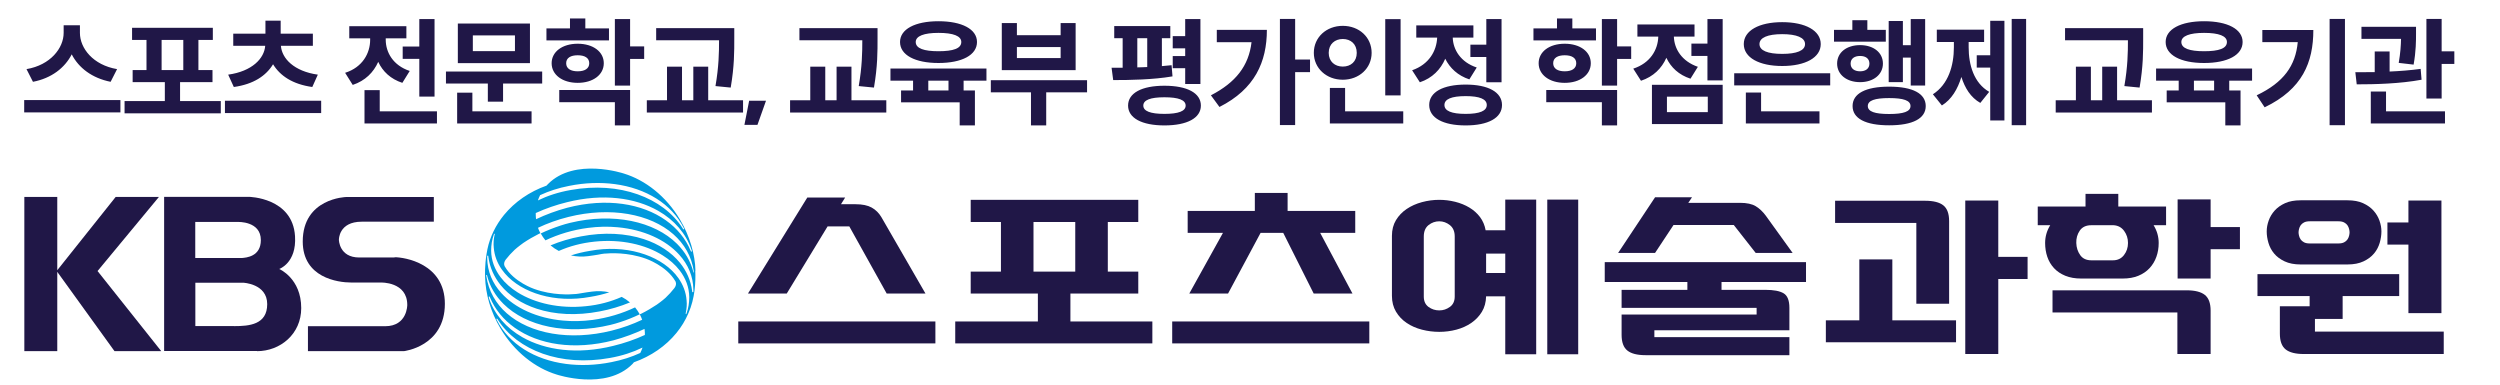
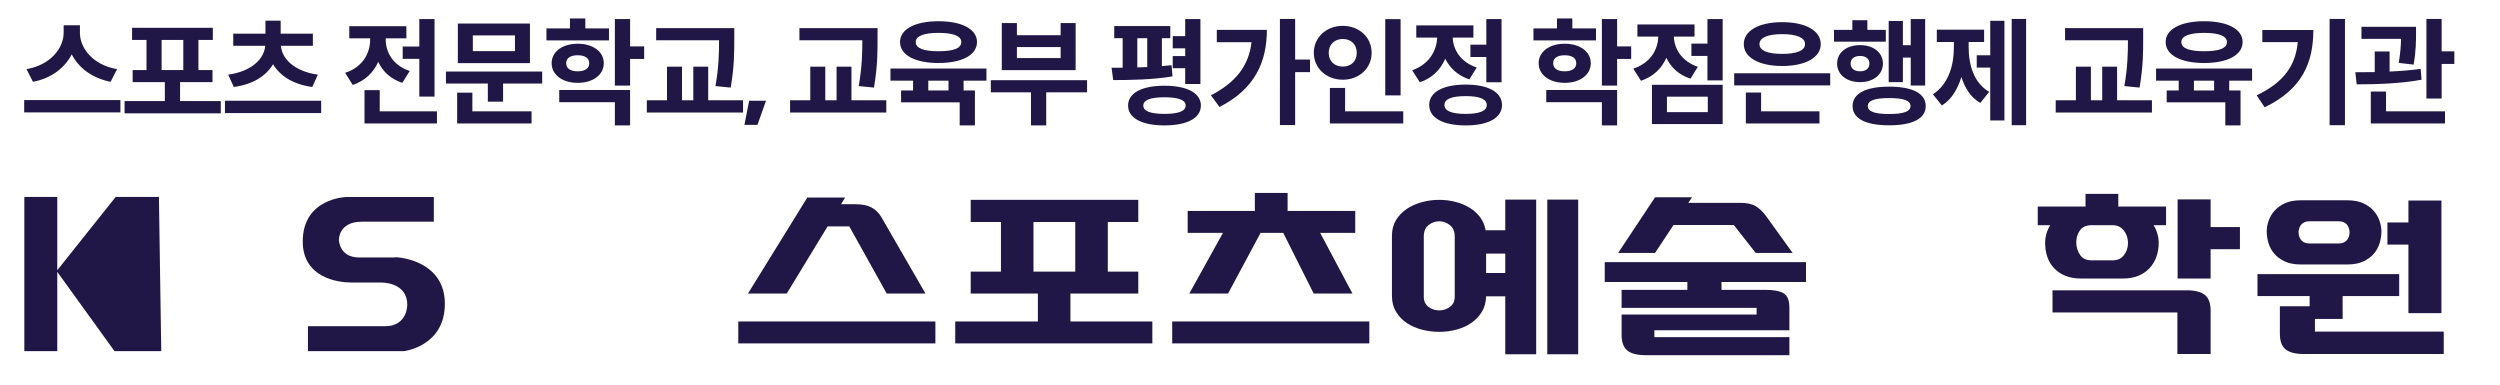
<svg xmlns="http://www.w3.org/2000/svg" width="260" height="40" viewBox="0 0 260 40" fill="none">
  <mask id="mask0_644_2856" style="mask-type:alpha" maskUnits="userSpaceOnUse" x="0" y="0" width="260" height="40">
    <rect width="260" height="40" fill="#FF0000" />
  </mask>
  <g mask="url(#mask0_644_2856)">
-     <path d="M16.77 36.521L10.145 28.188L16.528 20.481H12.03L5.956 28.104V20.481H2.531V36.521H5.956V28.272L11.909 36.521H16.77Z" fill="#201747" />
+     <path d="M16.77 36.521L16.528 20.481H12.03L5.956 28.104V20.481H2.531V36.521H5.956V28.272L11.909 36.521H16.77Z" fill="#201747" />
    <path d="M41.05 26.751C42.039 26.751 46.266 27.386 46.266 31.594C46.266 36.035 42.001 36.521 42.001 36.521H32.026V33.927H40.051C42.375 33.927 42.356 31.715 42.356 31.715C42.356 29.28 39.603 29.383 39.603 29.383H36.533C35.124 29.383 31.485 28.879 31.485 25.118C31.485 20.602 35.992 20.49 35.992 20.49H45.118V23.056H37.625C35.199 23.056 35.246 24.941 35.246 24.941C35.246 24.941 35.264 26.779 37.364 26.779H41.04L41.05 26.751Z" fill="#201747" />
-     <path d="M26.727 36.521C29.134 36.521 31.327 34.757 31.327 32.042C31.327 28.944 29.041 27.974 29.041 27.974C29.041 27.974 30.86 27.348 30.683 24.568C30.44 20.537 25.887 20.471 25.887 20.471H17.069V36.502C17.069 36.502 24.692 36.502 26.727 36.502V36.521ZM20.316 23.084H24.73C24.73 23.084 27.128 22.972 27.128 24.969C27.128 26.686 25.616 26.798 25.131 26.835H20.307V23.084H20.316ZM24.338 33.908H20.316V29.401H25.28C25.28 29.401 27.79 29.494 27.79 31.631C27.79 33.768 25.915 33.917 24.347 33.917L24.338 33.908Z" fill="#201747" />
-     <path d="M72.327 28.16C72.318 27.74 72.28 27.311 72.206 26.882V26.872C72.131 26.415 72.028 25.949 71.888 25.491C71.618 24.596 71.235 23.7 70.722 22.841C69.276 20.406 67.111 18.727 64.871 18.045C64.871 18.045 59.758 16.338 56.987 19.146C56.94 19.202 56.884 19.258 56.838 19.305C55.055 19.94 53.525 21.003 52.415 22.356C51.566 23.401 50.959 24.614 50.688 25.93C50.66 26.042 50.605 26.369 50.605 26.397C50.399 27.638 50.446 28.673 50.446 28.673C50.446 28.673 50.446 28.748 50.446 28.785C50.474 29.681 50.614 30.596 50.884 31.51C51.155 32.406 51.538 33.302 52.051 34.16C53.506 36.595 55.662 38.275 57.901 38.956C57.901 38.956 63.015 40.664 65.786 37.846C65.833 37.79 65.879 37.734 65.926 37.678C67.718 37.043 69.248 35.98 70.349 34.627C70.862 34.001 71.282 33.311 71.59 32.583C72.28 31.034 72.364 29.327 72.308 28.151L72.327 28.16ZM56.194 20.285C57.08 19.874 58.079 19.548 59.18 19.333C60.841 18.997 62.446 18.951 63.929 19.146C67.195 19.576 69.854 21.218 71.114 23.719C71.123 23.737 71.133 23.756 71.142 23.784C71.151 23.812 71.142 23.84 71.123 23.849C71.105 23.859 71.067 23.849 71.039 23.821C71.03 23.803 71.011 23.784 71.002 23.756C69.976 22.142 68.333 20.919 66.318 20.21C64.293 19.492 61.886 19.305 59.348 19.762C58.069 19.986 56.94 20.36 55.942 20.845C56.007 20.658 56.082 20.462 56.175 20.285H56.194ZM55.727 22.151C56.744 21.684 57.845 21.302 58.993 21.022C62.707 20.098 66.047 20.555 68.455 21.927C70.125 22.879 71.338 24.279 71.916 25.977C71.916 26.005 71.935 26.023 71.944 26.051C71.972 26.145 71.944 26.173 71.907 26.173C71.888 26.173 71.87 26.173 71.861 26.145C71.861 26.126 71.842 26.107 71.832 26.089C71.31 24.829 70.414 23.737 69.238 22.907C66.784 21.171 63.108 20.537 58.974 21.61C57.836 21.918 56.754 22.319 55.755 22.795C55.755 22.758 55.736 22.711 55.736 22.664C55.718 22.487 55.718 22.319 55.718 22.142L55.727 22.151ZM66.588 36.707C65.702 37.118 64.704 37.444 63.602 37.659C61.942 37.995 60.337 38.042 58.853 37.846C55.587 37.416 52.928 35.774 51.668 33.274C51.659 33.255 51.65 33.227 51.631 33.208C51.631 33.18 51.631 33.152 51.65 33.143C51.668 33.134 51.706 33.143 51.733 33.171C51.743 33.19 51.761 33.208 51.771 33.236C52.797 34.85 54.44 36.073 56.446 36.782C58.48 37.501 60.878 37.687 63.416 37.23C64.694 37.006 65.823 36.633 66.822 36.148C66.756 36.334 66.682 36.53 66.588 36.707ZM67.055 34.841C66.038 35.308 64.937 35.69 63.78 35.97C60.066 36.894 56.726 36.437 54.318 35.065C52.648 34.113 51.435 32.714 50.856 31.025C50.856 30.997 50.838 30.978 50.838 30.95C50.81 30.866 50.838 30.838 50.875 30.829C50.894 30.829 50.912 30.829 50.922 30.857C50.931 30.875 50.94 30.894 50.95 30.913C51.472 32.172 52.368 33.264 53.544 34.095C55.998 35.83 59.674 36.465 63.808 35.392C64.937 35.084 66.019 34.682 67.027 34.207C67.027 34.253 67.036 34.291 67.046 34.337C67.064 34.515 67.074 34.682 67.064 34.86L67.055 34.841ZM72.168 28.384C72.168 28.384 72.14 28.375 72.122 28.347C72.122 28.328 72.122 28.309 72.112 28.3C71.823 27.162 71.235 26.182 70.414 25.361C68.053 23.019 63.789 22.086 59.282 23.177C58.937 23.261 58.611 23.355 58.275 23.467C57.565 23.7 56.884 23.971 56.24 24.279C56.38 24.53 56.539 24.773 56.726 24.997C58.06 24.363 59.572 23.905 61.158 23.7C62.212 23.56 63.248 23.541 64.237 23.635C66.906 23.877 69.229 24.922 70.647 26.499C71.562 27.507 72.094 28.739 72.112 30.12C72.112 30.157 72.112 30.194 72.112 30.232C72.112 30.269 72.112 30.297 72.112 30.334C72.112 30.381 72.075 30.39 72.038 30.39C72.019 30.39 72 30.372 71.991 30.353C71.991 30.316 71.991 30.288 71.982 30.25C71.832 29.149 71.394 28.169 70.713 27.33C69.817 26.229 68.52 25.38 66.952 24.866C65.086 24.26 62.828 24.12 60.411 24.586C59.301 24.792 58.237 25.109 57.258 25.52C57.519 25.744 57.808 25.939 58.116 26.098C59.226 25.604 60.486 25.268 61.848 25.128C64.564 24.848 67.111 25.417 68.93 26.565C69.63 27.003 70.228 27.526 70.685 28.123C71.31 28.935 71.674 29.877 71.683 30.904C71.683 31.482 71.599 32.042 71.403 32.583C71.403 32.602 71.385 32.62 71.385 32.639C71.366 32.658 71.347 32.676 71.338 32.667C71.319 32.667 71.31 32.639 71.31 32.602C71.31 32.583 71.31 32.564 71.319 32.546C71.413 32.117 71.45 31.669 71.403 31.221C71.338 30.381 71.039 29.616 70.563 28.935C70.461 28.795 70.349 28.645 70.237 28.515C68.483 26.481 65.011 25.407 61.354 26.089C60.663 26.201 60.001 26.359 59.376 26.565C59.945 26.686 60.551 26.723 61.167 26.639C61.167 26.639 62.166 26.509 62.567 26.415C62.651 26.406 62.781 26.387 62.837 26.378H62.865C63.453 26.322 65.273 26.219 67.167 26.901C67.167 26.901 69.304 27.628 70.237 29.243C70.237 29.243 70.442 29.541 70.144 29.952C69.864 30.316 69.546 30.661 69.21 30.978C68.884 31.277 68.315 31.678 68.315 31.678C67.802 32.023 67.242 32.35 66.663 32.639C66.663 32.639 66.579 32.676 66.532 32.695C66.551 32.732 66.579 32.779 66.598 32.816C66.672 32.956 66.728 33.106 66.784 33.255C65.805 33.721 64.741 34.104 63.621 34.384C59.254 35.476 55.121 34.711 52.704 32.583C51.566 31.585 50.81 30.269 50.577 28.711C50.577 28.683 50.577 28.655 50.567 28.636C50.567 28.599 50.586 28.589 50.605 28.589C50.623 28.589 50.633 28.599 50.651 28.617C50.651 28.636 50.651 28.655 50.66 28.664C50.94 29.802 51.538 30.782 52.359 31.603C54.719 33.945 58.984 34.879 63.491 33.787C63.836 33.703 64.172 33.609 64.498 33.498C65.207 33.274 65.889 32.994 66.532 32.686C66.392 32.434 66.234 32.191 66.047 31.967C64.713 32.602 63.201 33.059 61.624 33.274C60.57 33.413 59.534 33.432 58.545 33.339C55.877 33.096 53.553 32.051 52.135 30.474C51.22 29.466 50.688 28.235 50.67 26.854C50.67 26.817 50.67 26.779 50.67 26.742C50.67 26.705 50.67 26.677 50.67 26.639C50.67 26.593 50.707 26.583 50.735 26.583C50.754 26.583 50.772 26.602 50.782 26.621C50.782 26.658 50.782 26.686 50.791 26.723C50.94 27.824 51.388 28.804 52.06 29.644C52.956 30.745 54.253 31.594 55.821 32.107C57.696 32.723 59.945 32.854 62.361 32.387C63.472 32.182 64.536 31.855 65.515 31.454C65.254 31.23 64.965 31.034 64.657 30.875C63.547 31.37 62.287 31.715 60.915 31.846C58.2 32.126 55.653 31.547 53.833 30.409C53.133 29.97 52.536 29.448 52.079 28.851C51.454 28.039 51.09 27.096 51.08 26.07C51.08 25.491 51.164 24.932 51.36 24.39C51.36 24.372 51.37 24.353 51.379 24.334C51.388 24.316 51.407 24.297 51.426 24.306C51.444 24.306 51.454 24.334 51.454 24.372C51.454 24.39 51.454 24.409 51.435 24.428C51.342 24.857 51.304 25.305 51.351 25.753C51.416 26.583 51.715 27.358 52.191 28.03C52.293 28.169 52.405 28.319 52.517 28.449C54.272 30.484 57.743 31.557 61.391 30.875C62.082 30.764 62.744 30.605 63.369 30.4C62.8 30.278 62.194 30.241 61.578 30.325C61.578 30.325 60.579 30.456 60.169 30.54C60.085 30.549 59.963 30.568 59.898 30.577H59.87C59.282 30.633 57.463 30.735 55.569 30.054C55.569 30.054 53.432 29.336 52.499 27.712C52.499 27.712 52.293 27.414 52.592 27.003C52.872 26.639 53.189 26.294 53.525 25.977C53.852 25.678 54.421 25.268 54.421 25.268C54.934 24.922 55.494 24.596 56.072 24.306C56.072 24.306 56.156 24.269 56.203 24.25C56.184 24.213 56.166 24.166 56.138 24.129C56.063 23.989 56.007 23.84 55.951 23.691C56.931 23.224 57.995 22.841 59.114 22.562C63.481 21.47 67.615 22.235 70.032 24.363C71.17 25.37 71.935 26.677 72.159 28.235C72.159 28.263 72.159 28.291 72.159 28.309C72.159 28.347 72.14 28.356 72.122 28.356L72.168 28.384Z" fill="#009ADE" />
    <path d="M97.281 35.713H76.781V33.433H97.281V35.713ZM86.071 23.543H88.327L92.216 30.528H96.249L91.664 22.583C91.408 22.151 91.072 21.819 90.656 21.587C90.24 21.355 89.68 21.239 88.975 21.239H87.463L87.895 20.543H83.959L77.789 30.528H81.822L86.071 23.543Z" fill="#201747" />
    <path d="M118.381 30.528H111.323V33.433H119.845V35.713H99.345V33.433H107.939V30.528H100.953V28.248H104.098V23.087H100.953V20.783H118.381V23.087H115.212V28.248H118.381V30.528ZM107.483 28.248H111.827V23.087H107.483V28.248Z" fill="#201747" />
    <path d="M142.409 35.713H121.909V33.433H142.409V35.713ZM131.103 24.215H133.455L136.624 30.528H140.657L137.296 24.215H140.945V21.935H133.911V20.062H130.503V21.935H123.518V24.215H127.19L123.686 30.528H127.718L131.103 24.215Z" fill="#201747" />
    <path d="M159.764 36.842H156.547V30.816H154.555C154.539 31.441 154.391 31.981 154.111 32.437C153.831 32.893 153.463 33.277 153.007 33.589C152.551 33.901 152.035 34.133 151.459 34.285C150.882 34.437 150.29 34.513 149.682 34.513C149.074 34.513 148.474 34.437 147.882 34.285C147.29 34.133 146.762 33.901 146.298 33.589C145.834 33.277 145.461 32.885 145.181 32.413C144.901 31.941 144.761 31.392 144.761 30.768V24.527C144.761 23.903 144.901 23.359 145.181 22.895C145.461 22.431 145.834 22.043 146.298 21.731C146.762 21.419 147.29 21.183 147.882 21.023C148.474 20.863 149.074 20.783 149.682 20.783C150.242 20.783 150.794 20.851 151.339 20.987C151.883 21.123 152.375 21.323 152.815 21.587C153.255 21.851 153.623 22.179 153.919 22.571C154.215 22.963 154.411 23.423 154.507 23.951H156.547V20.759H159.764V36.842ZM148.074 30.84C148.074 31.32 148.238 31.68 148.566 31.921C148.894 32.161 149.266 32.281 149.682 32.281C150.098 32.281 150.45 32.161 150.786 31.921C151.122 31.68 151.291 31.32 151.291 30.84V24.599C151.291 24.071 151.122 23.675 150.786 23.411C150.45 23.147 150.082 23.015 149.682 23.015C149.282 23.015 148.894 23.147 148.566 23.411C148.238 23.675 148.074 24.071 148.074 24.599V30.84ZM154.555 28.392H156.547V26.376H154.555V28.392ZM164.133 36.842H160.916V20.759H164.133V36.842Z" fill="#201747" />
    <path d="M168.646 32.713H182.688V32.017H168.646V30.144H175.487V29.328H166.893V27.264H187.825V29.328H179.039V30.144H183.6C184.464 30.144 185.097 30.264 185.497 30.504C185.897 30.744 186.097 31.248 186.097 32.017V34.345H172.054V35.065H186.097V36.938H171.142C170.278 36.938 169.646 36.778 169.246 36.457C168.846 36.137 168.646 35.593 168.646 34.825V32.713ZM174.047 23.399H180.312L182.592 26.304H186.433L183.648 22.439C183.328 22.007 182.976 21.675 182.592 21.443C182.208 21.211 181.664 21.095 180.96 21.095H175.583L175.967 20.519H172.126L168.286 26.304H172.126L174.047 23.399Z" fill="#201747" />
-     <path d="M189.889 35.593V33.313H193.37V26.976H196.803V33.313H203.428V35.593H189.889ZM199.299 23.183H190.85V20.879H200.211C201.075 20.879 201.708 21.039 202.108 21.359C202.508 21.679 202.708 22.223 202.708 22.991V31.585H199.299V23.183ZM210.869 26.712V29.016H207.821V36.818H204.388V20.855H207.821V26.712H210.869Z" fill="#201747" />
    <path d="M214.794 28.68C214.322 28.488 213.93 28.224 213.618 27.888C213.306 27.552 213.074 27.16 212.921 26.712C212.769 26.264 212.693 25.784 212.693 25.271C212.693 24.615 212.869 23.999 213.222 23.423H211.925V21.479H216.894V20.159H220.303V21.479H225.272V23.423H223.975C224.328 23.999 224.504 24.615 224.504 25.271C224.504 25.784 224.424 26.264 224.263 26.712C224.103 27.16 223.867 27.552 223.555 27.888C223.243 28.224 222.855 28.488 222.391 28.68C221.927 28.872 221.383 28.968 220.759 28.968H216.438C215.814 28.968 215.266 28.872 214.794 28.68ZM226.448 32.497H213.462V30.192H227.408C228.272 30.192 228.904 30.352 229.304 30.672C229.704 30.992 229.904 31.537 229.904 32.305V36.818H226.448V32.497ZM219.751 27.072C220.231 27.072 220.611 26.892 220.891 26.532C221.171 26.172 221.311 25.752 221.311 25.271C221.311 24.791 221.179 24.391 220.915 24.023C220.651 23.655 220.287 23.455 219.823 23.423H217.494C216.95 23.423 216.55 23.611 216.294 23.987C216.038 24.363 215.918 24.791 215.934 25.271C215.95 25.752 216.086 26.172 216.342 26.532C216.598 26.892 216.982 27.072 217.494 27.072H219.751ZM232.953 23.615V25.919H229.904V28.968H226.472V20.735H229.904V23.615H232.953Z" fill="#201747" />
    <path d="M237.106 31.849H240.202V30.792H234.777V28.512H249.516V30.792H243.635V33.169H240.754V34.489H254.149V36.818H239.602C238.738 36.818 238.106 36.657 237.706 36.337C237.306 36.017 237.106 35.473 237.106 34.705V31.849ZM237.598 27.18C237.142 26.964 236.778 26.692 236.506 26.364C236.234 26.036 236.038 25.668 235.918 25.259C235.798 24.851 235.738 24.455 235.738 24.071C235.738 23.687 235.806 23.327 235.942 22.943C236.078 22.559 236.286 22.211 236.566 21.899C236.846 21.587 237.206 21.331 237.646 21.131C238.086 20.931 238.626 20.831 239.266 20.831H244.139C244.779 20.831 245.319 20.931 245.759 21.131C246.199 21.331 246.559 21.587 246.839 21.899C247.12 22.211 247.328 22.559 247.464 22.943C247.6 23.327 247.668 23.703 247.668 24.071C247.668 24.439 247.608 24.851 247.488 25.259C247.368 25.668 247.172 26.036 246.899 26.364C246.627 26.692 246.263 26.964 245.807 27.18C245.351 27.396 244.795 27.504 244.139 27.504H239.266C238.61 27.504 238.054 27.396 237.598 27.18ZM243.203 25.319C243.443 25.319 243.639 25.279 243.791 25.199C243.943 25.119 244.059 25.019 244.139 24.899C244.219 24.779 244.275 24.651 244.307 24.515C244.339 24.379 244.355 24.263 244.355 24.167C244.355 24.071 244.339 23.955 244.307 23.819C244.275 23.683 244.219 23.555 244.139 23.435C244.059 23.315 243.943 23.215 243.791 23.135C243.639 23.055 243.443 23.015 243.203 23.015H240.202C239.962 23.015 239.766 23.055 239.614 23.135C239.462 23.215 239.346 23.315 239.266 23.435C239.186 23.555 239.13 23.683 239.098 23.819C239.066 23.955 239.05 24.071 239.05 24.167C239.05 24.263 239.066 24.379 239.098 24.515C239.13 24.651 239.186 24.779 239.266 24.899C239.346 25.019 239.462 25.119 239.614 25.199C239.766 25.279 239.962 25.319 240.202 25.319H243.203ZM248.292 23.135H250.476V20.855H253.909V32.569H250.476V25.439H248.292V23.135Z" fill="#201747" />
    <path d="M11.504 8.508C9.572 8.124 8.18 7.056 7.46 5.652C6.74 7.056 5.36 8.136 3.428 8.508L2.756 7.188C5.252 6.768 6.62 4.992 6.62 3.42V2.628H8.312V3.42C8.312 5.016 9.68 6.768 12.176 7.188L11.504 8.508ZM12.524 11.688H2.516V10.404H12.524V11.688ZM22.963 11.784H12.955V10.512H17.143V8.544H13.795V7.284H15.235V4.152H13.735V2.892H22.135V4.152H20.635V7.284H22.099V8.544H18.727V10.512H22.963V11.784ZM19.063 7.284V4.152H16.807V7.284H19.063ZM23.73 7.764C26.226 7.416 27.486 6.072 27.582 4.764H24.258V3.504H27.606V2.148H29.19V3.504H32.538V4.764H29.214C29.31 6.072 30.57 7.416 33.054 7.764L32.478 9.048C30.426 8.76 29.13 7.884 28.398 6.684C27.666 7.884 26.37 8.76 24.318 9.048L23.73 7.764ZM33.402 11.76H23.394V10.476H33.402V11.76ZM43.608 1.98H45.192V10.044H43.608V6.12H41.88V4.836H43.608V1.98ZM41.844 8.616C40.632 8.22 39.804 7.44 39.336 6.432C38.844 7.536 37.98 8.4 36.684 8.832L35.892 7.572C37.716 6.996 38.496 5.52 38.496 4.14V3.984H36.324V2.724H42.264V3.984H40.116V4.128C40.116 5.436 40.872 6.804 42.612 7.38L41.844 8.616ZM45.444 12.84H37.908V9.372H39.492V11.58H45.444V12.84ZM47.615 6.564V2.448H55.115V6.564H47.615ZM49.175 3.684V5.316H53.555V3.684H49.175ZM56.387 8.688H52.319V10.572H50.735V8.688H46.379V7.44H56.387V8.688ZM55.283 11.58V12.84H47.543V9.636H49.127V11.58H55.283ZM56.83 4.2V2.952H59.278V1.92H60.874V2.952H63.334V4.2H56.83ZM65.53 6.132V8.904H63.946V1.98H65.53V4.824H66.994V6.132H65.53ZM62.794 6.576C62.794 7.776 61.678 8.616 60.082 8.616C58.486 8.616 57.37 7.776 57.37 6.576C57.37 5.376 58.486 4.548 60.082 4.548C61.678 4.548 62.794 5.376 62.794 6.576ZM58.882 6.576C58.882 7.14 59.362 7.416 60.082 7.416C60.802 7.416 61.282 7.14 61.282 6.576C61.282 6.012 60.802 5.748 60.082 5.748C59.362 5.748 58.882 6.012 58.882 6.576ZM65.53 9.36V13.044H63.946V10.632H58.162V9.36H65.53ZM74.409 8.952C74.757 6.936 74.781 5.472 74.781 4.188H68.241V2.928H76.365V3.996C76.365 5.34 76.377 6.864 75.993 9.108L74.409 8.952ZM77.277 11.7H67.269V10.428H69.369V6.936H70.929V10.428H72.105V6.936H73.653V10.428H77.277V11.7ZM79.664 10.476L78.776 12.984H77.42L77.912 10.476H79.664ZM89.308 8.952C89.656 6.936 89.68 5.472 89.68 4.188H83.14V2.928H91.264V3.996C91.264 5.34 91.276 6.864 90.892 9.108L89.308 8.952ZM92.176 11.7H82.168V10.428H84.268V6.936H85.828V10.428H87.004V6.936H88.552V10.428H92.176V11.7ZM97.599 6.552C95.163 6.552 93.603 5.724 93.603 4.368C93.603 3.036 95.163 2.208 97.599 2.208C100.047 2.208 101.607 3.036 101.607 4.368C101.607 5.724 100.047 6.552 97.599 6.552ZM97.599 3.42C96.099 3.42 95.235 3.744 95.235 4.368C95.235 5.04 96.099 5.328 97.599 5.328C99.147 5.328 99.975 5.04 99.975 4.368C99.975 3.744 99.147 3.42 97.599 3.42ZM100.215 9.408H101.391V13.044H99.807V10.644H93.711V9.408H94.959V8.388H92.607V7.128H102.591V8.388H100.215V9.408ZM96.543 8.388V9.408H98.643V8.388H96.543ZM104.186 7.296V2.4H105.758V3.66H110.306V2.4H111.866V7.296H104.186ZM105.758 4.896V6.036H110.306V4.896H105.758ZM108.806 9.6V13.044H107.222V9.6H103.046V8.34H113.054V9.6H108.806ZM121.964 7.092V5.832H123.26V5.028H121.964V3.756H123.26V1.98H124.844V8.736H123.26V7.092H121.964ZM121.94 7.944C119.9 8.292 117.5 8.328 115.772 8.328L115.604 7.044H116.756V3.972H115.88V2.712H121.712V3.972H120.836V6.876C121.184 6.84 121.52 6.816 121.844 6.78L121.94 7.944ZM118.28 7.008C118.616 7.008 118.964 6.984 119.312 6.972V3.972H118.28V7.008ZM121.1 8.916C123.464 8.916 124.892 9.672 124.892 10.98C124.892 12.276 123.464 13.044 121.1 13.044C118.748 13.044 117.32 12.276 117.32 10.98C117.32 9.672 118.748 8.916 121.1 8.916ZM121.1 11.844C122.576 11.844 123.308 11.556 123.308 10.98C123.308 10.404 122.576 10.116 121.1 10.116C119.636 10.116 118.904 10.404 118.904 10.98C118.904 11.556 119.636 11.844 121.1 11.844ZM134.695 7.5V13.008H133.111V1.968H134.695V6.192H136.243V7.5H134.695ZM131.755 3.108C131.755 6.432 130.507 9.264 126.823 11.124L125.935 9.912C128.515 8.58 129.871 6.852 130.159 4.392H126.547V3.108H131.755ZM144.066 9.924V1.992H145.662V9.924H144.066ZM142.65 5.496C142.65 7.104 141.342 8.292 139.65 8.292C137.958 8.292 136.638 7.104 136.638 5.496C136.638 3.864 137.958 2.688 139.65 2.688C141.342 2.688 142.65 3.864 142.65 5.496ZM138.186 5.496C138.186 6.408 138.834 6.924 139.65 6.924C140.478 6.924 141.102 6.408 141.102 5.496C141.102 4.584 140.478 4.056 139.65 4.056C138.834 4.056 138.186 4.584 138.186 5.496ZM145.938 12.84H138.306V9.144H139.89V11.58H145.938V12.84ZM154.577 1.98H156.161V8.556H154.577V5.928H152.921V4.644H154.577V1.98ZM152.813 8.256C151.613 7.86 150.785 7.08 150.305 6.108C149.825 7.224 148.961 8.124 147.665 8.556L146.861 7.308C148.625 6.696 149.405 5.292 149.465 3.912H147.293V2.64H153.233V3.912H151.085C151.121 5.16 151.901 6.468 153.581 7.02L152.813 8.256ZM152.429 8.796C154.769 8.796 156.209 9.576 156.209 10.92C156.209 12.264 154.769 13.044 152.429 13.044C150.077 13.044 148.637 12.264 148.637 10.92C148.637 9.576 150.077 8.796 152.429 8.796ZM152.429 11.844C153.893 11.844 154.625 11.532 154.625 10.92C154.625 10.308 153.893 9.996 152.429 9.996C150.953 9.996 150.221 10.308 150.221 10.92C150.221 11.532 150.953 11.844 152.429 11.844ZM159.479 4.2V2.952H161.927V1.92H163.523V2.952H165.983V4.2H159.479ZM168.179 6.132V8.904H166.595V1.98H168.179V4.824H169.643V6.132H168.179ZM165.443 6.576C165.443 7.776 164.327 8.616 162.731 8.616C161.135 8.616 160.019 7.776 160.019 6.576C160.019 5.376 161.135 4.548 162.731 4.548C164.327 4.548 165.443 5.376 165.443 6.576ZM161.531 6.576C161.531 7.14 162.011 7.416 162.731 7.416C163.451 7.416 163.931 7.14 163.931 6.576C163.931 6.012 163.451 5.748 162.731 5.748C162.011 5.748 161.531 6.012 161.531 6.576ZM168.179 9.36V13.044H166.595V10.632H160.811V9.36H168.179ZM179.158 8.364H177.574V5.82H175.906V4.536H177.574V1.98H179.158V8.364ZM175.81 8.184C174.598 7.788 173.782 7.02 173.302 6.012C172.81 7.116 171.958 7.968 170.662 8.4L169.858 7.14C171.622 6.564 172.426 5.184 172.462 3.804H170.29V2.544H176.23V3.804H174.082C174.118 5.076 174.898 6.372 176.578 6.948L175.81 8.184ZM179.158 8.82V12.9H171.802V8.82H179.158ZM177.61 11.664V10.056H173.362V11.664H177.61ZM185.349 6.864C182.949 6.864 181.353 5.988 181.353 4.584C181.353 3.18 182.949 2.304 185.349 2.304C187.761 2.304 189.357 3.18 189.357 4.584C189.357 5.988 187.761 6.864 185.349 6.864ZM185.349 3.552C183.849 3.552 182.985 3.912 182.985 4.584C182.985 5.268 183.849 5.604 185.349 5.604C186.849 5.604 187.725 5.268 187.725 4.584C187.725 3.912 186.849 3.552 185.349 3.552ZM190.341 8.88H180.357V7.62H190.341V8.88ZM189.225 11.58V12.84H181.569V9.624H183.153V11.58H189.225ZM196.424 8.544V2.184H197.9V4.704H198.716V1.98H200.216V8.892H198.716V5.988H197.9V8.544H196.424ZM190.736 4.332V3.108H192.644V2.1H194.204V3.108H196.124V4.332H190.736ZM195.824 6.612C195.824 7.752 194.84 8.544 193.448 8.544C192.044 8.544 191.06 7.752 191.06 6.612C191.06 5.46 192.044 4.692 193.448 4.692C194.84 4.692 195.824 5.46 195.824 6.612ZM192.464 6.612C192.464 7.128 192.86 7.416 193.448 7.416C194.036 7.416 194.42 7.128 194.42 6.612C194.42 6.096 194.036 5.82 193.448 5.82C192.86 5.82 192.464 6.096 192.464 6.612ZM196.472 9.012C198.932 9.012 200.276 9.732 200.276 11.028C200.276 12.324 198.932 13.032 196.472 13.032C194.012 13.032 192.668 12.324 192.668 11.028C192.668 9.732 194.012 9.012 196.472 9.012ZM196.472 11.856C197.972 11.856 198.692 11.604 198.692 11.028C198.692 10.452 197.972 10.2 196.472 10.2C194.972 10.2 194.252 10.452 194.252 11.028C194.252 11.604 194.972 11.856 196.472 11.856ZM210.716 13.02H209.216V1.968H210.716V13.02ZM208.46 2.16V12.528H206.984V7.032H205.58V5.748H206.984V2.16H208.46ZM204.74 4.908C204.74 6.756 205.28 8.628 206.876 9.552L205.952 10.704C204.944 10.128 204.356 9.168 203.984 8.004C203.6 9.264 202.964 10.344 201.956 10.968L201.02 9.804C202.628 8.772 203.204 6.828 203.204 4.908V4.368H201.428V3.084H206.348V4.368H204.74V4.908ZM220.933 8.952C221.281 6.936 221.305 5.472 221.305 4.188H214.765V2.928H222.889V3.996C222.889 5.34 222.901 6.864 222.517 9.108L220.933 8.952ZM223.801 11.7H213.793V10.428H215.893V6.936H217.453V10.428H218.629V6.936H220.177V10.428H223.801V11.7ZM229.224 6.552C226.788 6.552 225.228 5.724 225.228 4.368C225.228 3.036 226.788 2.208 229.224 2.208C231.672 2.208 233.232 3.036 233.232 4.368C233.232 5.724 231.672 6.552 229.224 6.552ZM229.224 3.42C227.724 3.42 226.86 3.744 226.86 4.368C226.86 5.04 227.724 5.328 229.224 5.328C230.772 5.328 231.6 5.04 231.6 4.368C231.6 3.744 230.772 3.42 229.224 3.42ZM231.84 9.408H233.016V13.044H231.432V10.644H225.336V9.408H226.584V8.388H224.232V7.128H234.216V8.388H231.84V9.408ZM228.168 8.388V9.408H230.268V8.388H228.168ZM243.875 13.02H242.279V1.968H243.875V13.02ZM240.587 3.12C240.587 6.492 239.447 9.276 235.523 11.16L234.695 9.912C237.515 8.568 238.739 6.828 238.967 4.38H235.283V3.12H240.587ZM255.251 6.648H253.931V10.248H252.347V1.968H253.931V5.34H255.251V6.648ZM249.467 6.54C249.647 5.484 249.695 4.716 249.707 4.044H245.591V2.784H251.267V3.468C251.267 4.236 251.267 5.316 251.015 6.72L249.467 6.54ZM251.843 8.292C249.575 8.712 246.983 8.772 245.099 8.772L244.955 7.512C245.567 7.512 246.251 7.512 246.971 7.5V5.352H248.519V7.44C249.623 7.392 250.691 7.308 251.747 7.164L251.843 8.292ZM254.279 11.58V12.84H246.563V9.516H248.147V11.58H254.279Z" fill="#201747" />
  </g>
</svg>